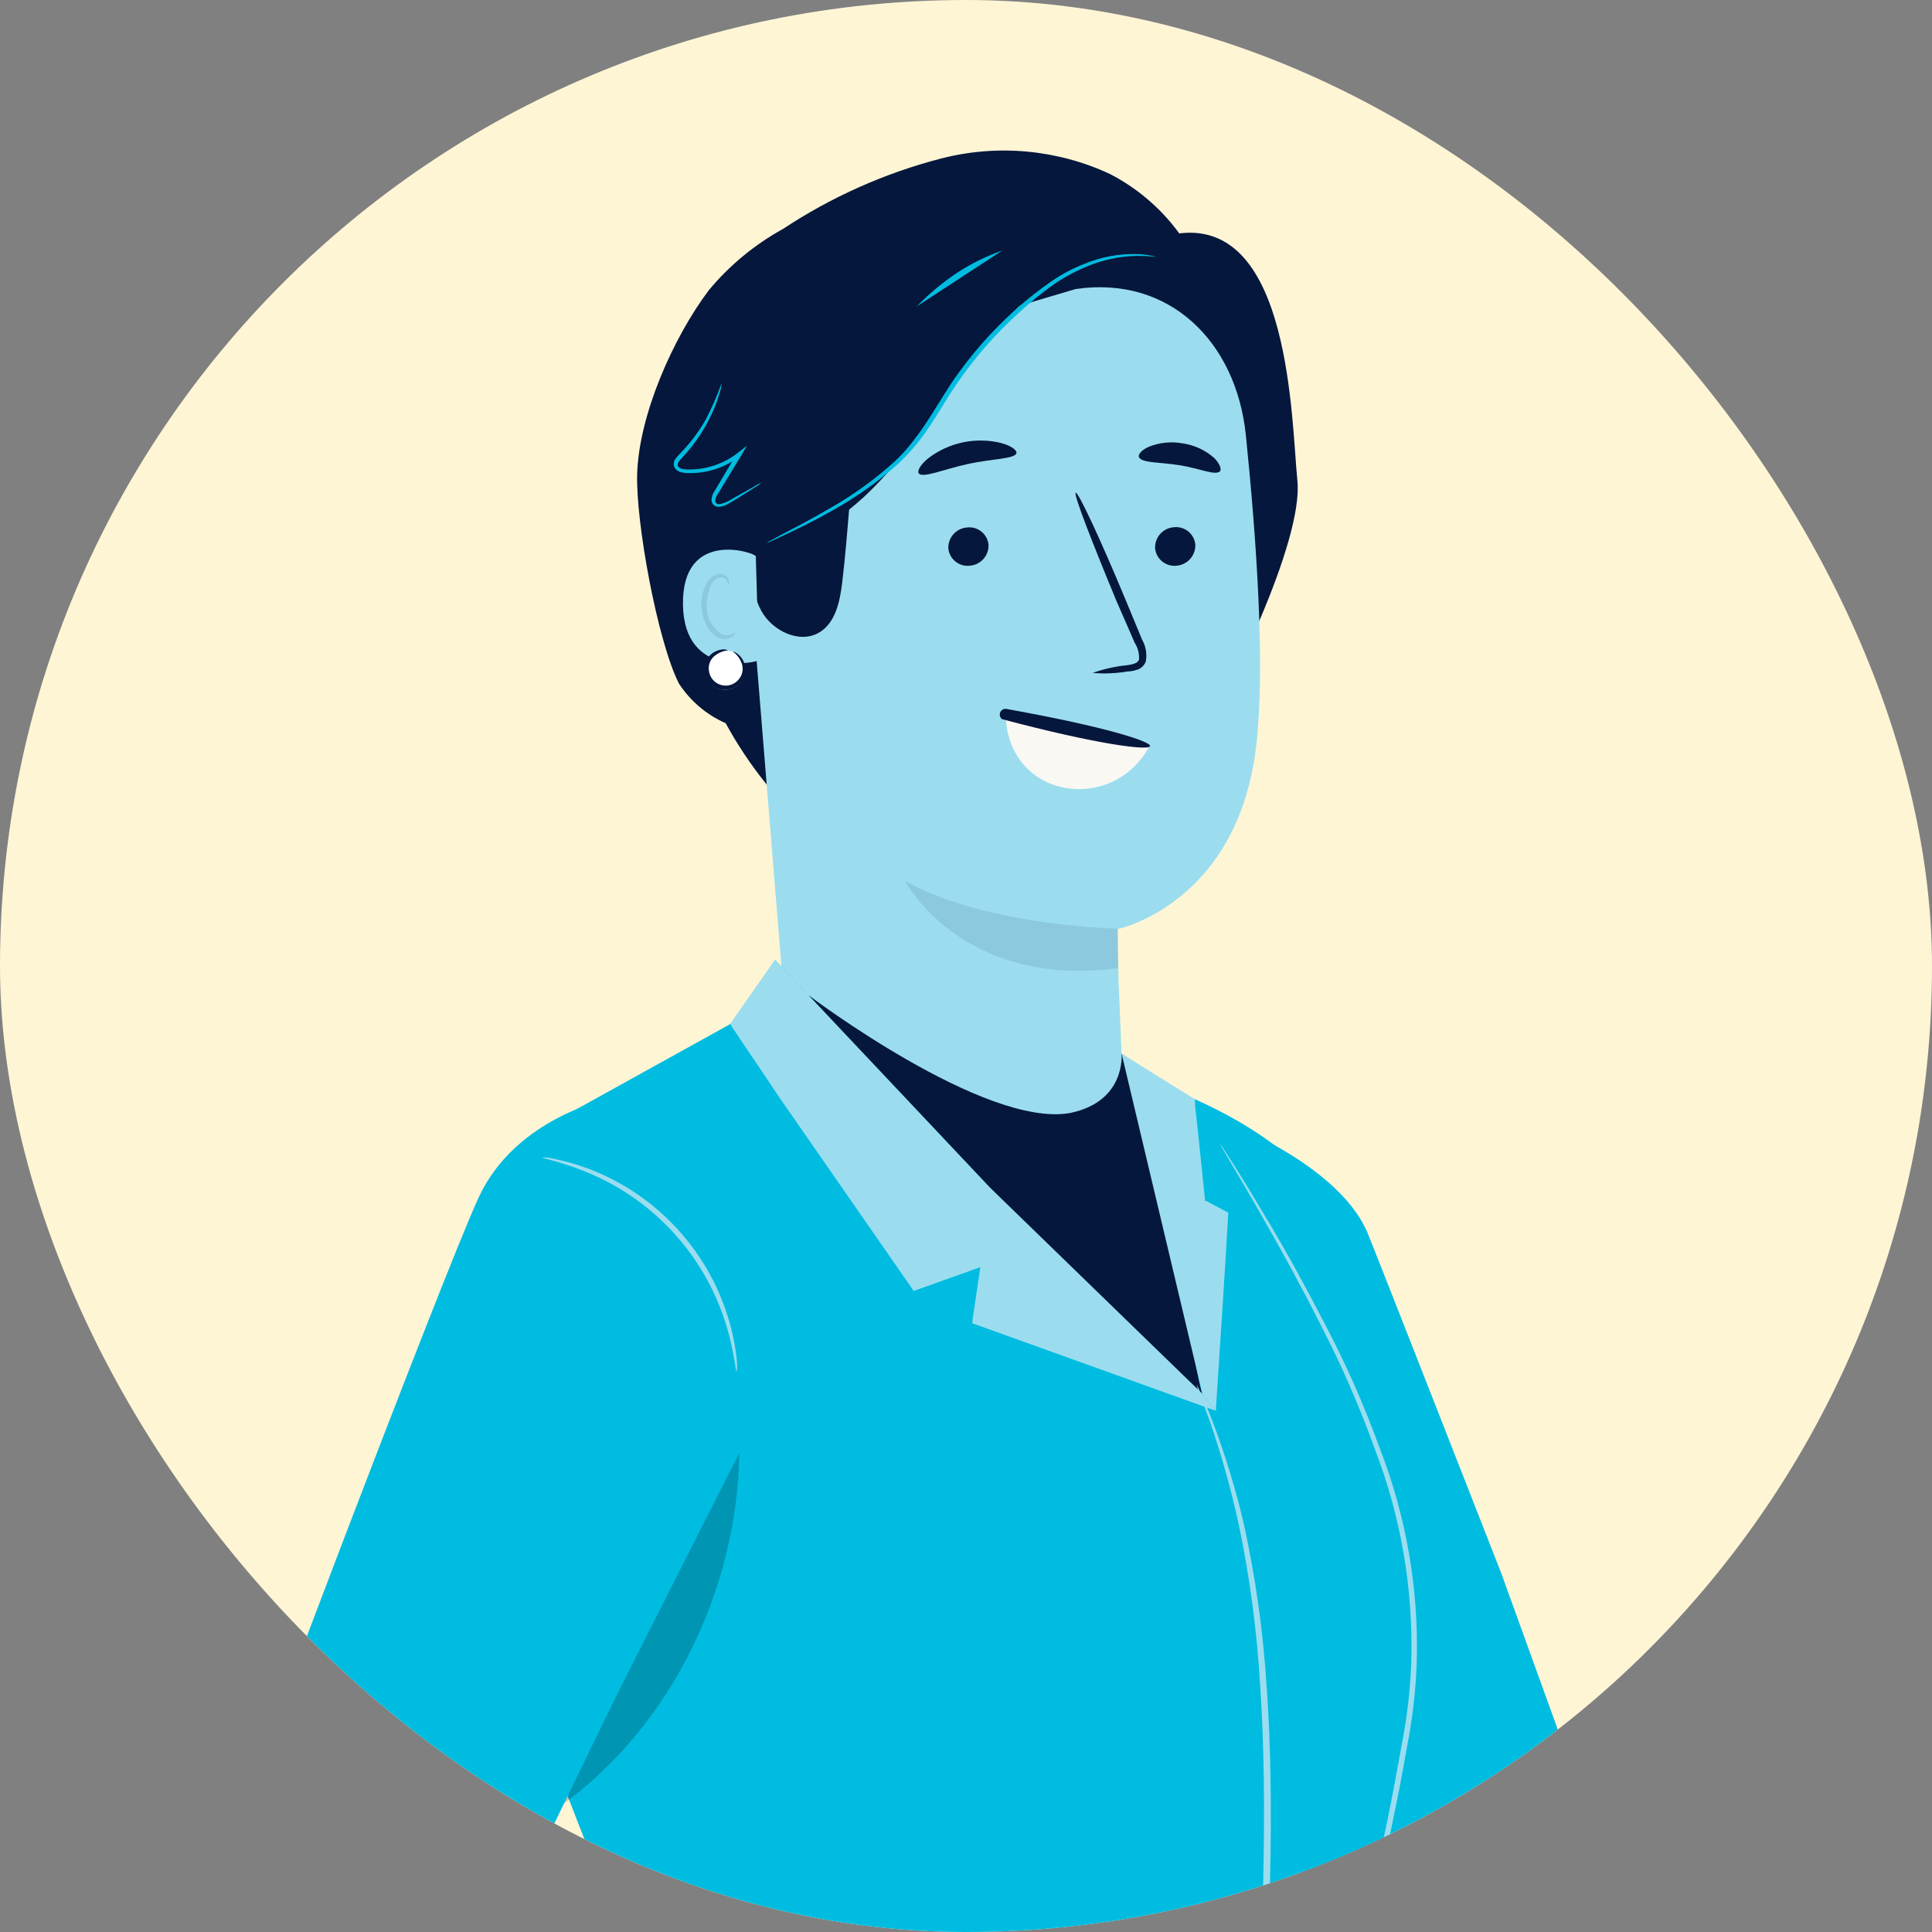
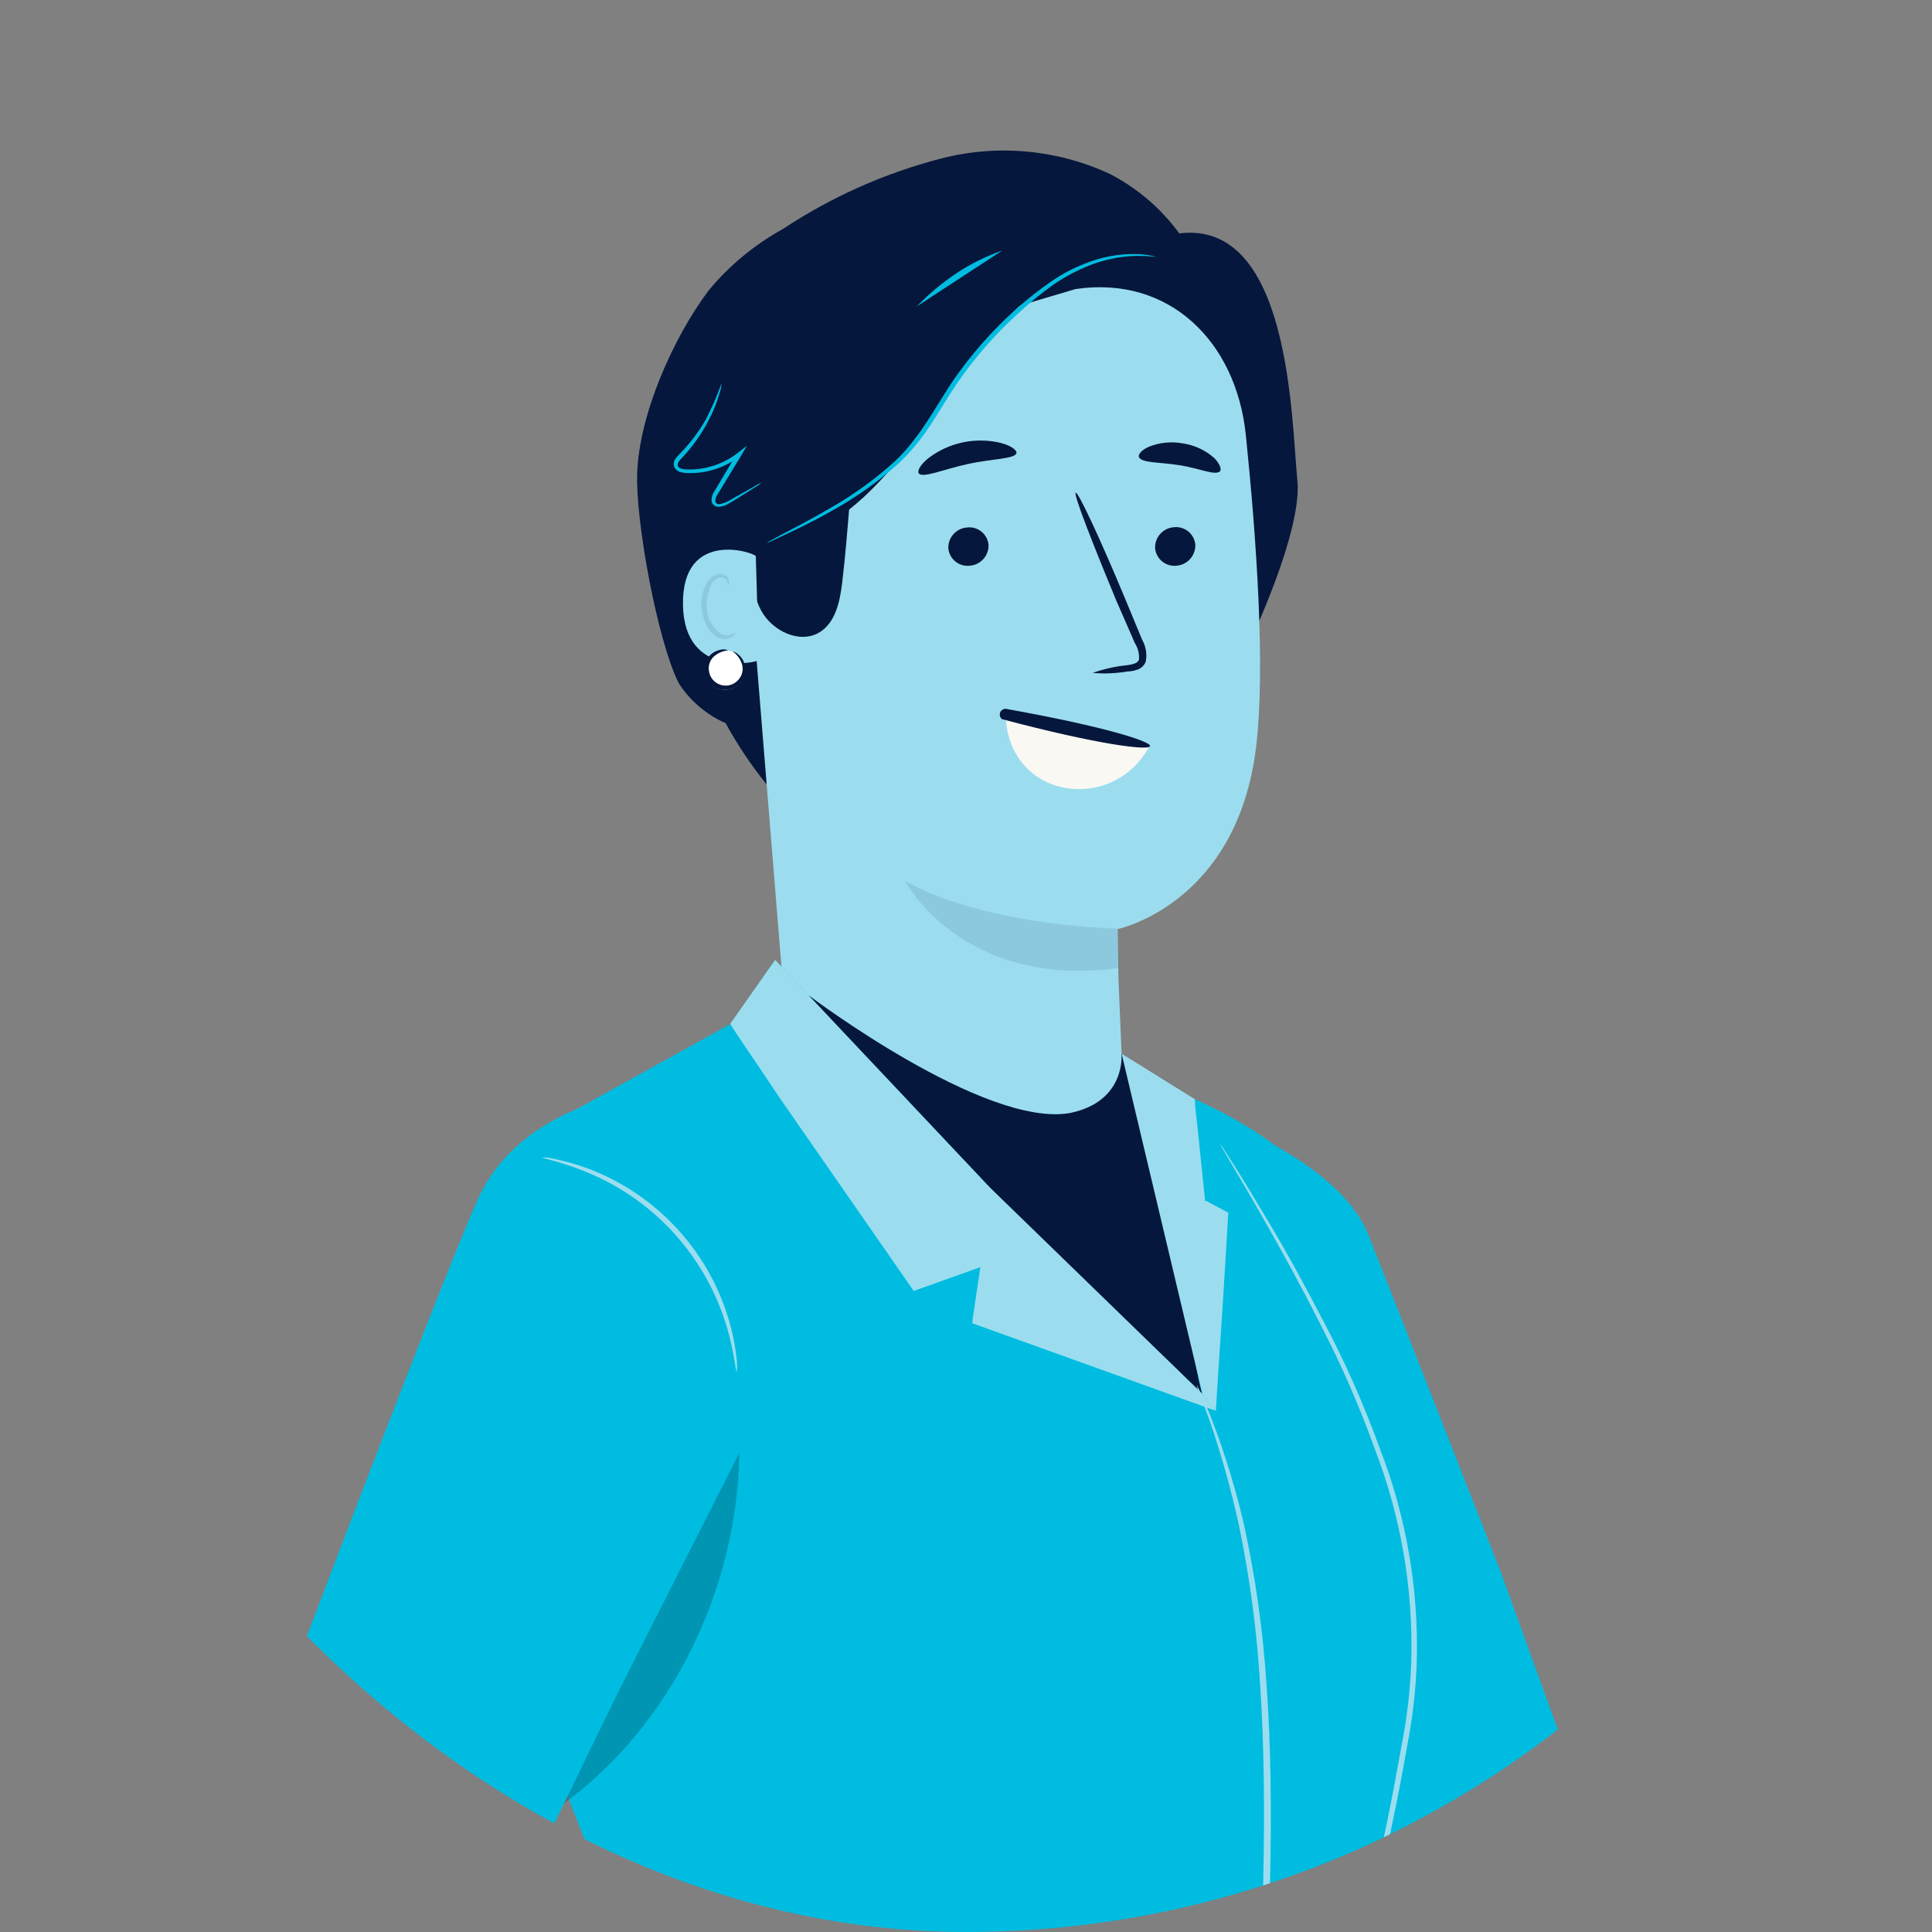
<svg xmlns="http://www.w3.org/2000/svg" width="160" height="160" viewBox="0 0 160 160" fill="none">
  <rect x="0" y="0" width="160" height="160" fill="#808080" stroke="none" />
  <g clip-path="url(#clip0_22244_45934)">
-     <rect width="160" height="160" rx="80" fill="#FEF5D5" />
    <path d="M102.643 138.24C102.643 138.24 105.829 152.911 111.03 160.989C116.862 170.146 121.949 170.146 121.949 170.146C137.324 170.799 135.781 161.961 135.781 161.961L124.329 130.291C124.329 130.291 113.697 103.133 113.239 102.064C110.593 95.908 99.879 92.244 99.879 92.244L102.649 138.235L102.643 138.24Z" fill="#00BCE0" />
    <path d="M100.08 24.126C98.764 19.928 95.83 16.428 91.92 14.409C87.547 12.374 82.598 11.922 77.927 13.13C73.277 14.337 68.857 16.305 64.849 18.957C62.49 20.257 60.399 21.983 58.683 24.059C55.743 27.975 52.917 34.352 52.768 39.239C52.64 43.201 54.438 53.041 56.211 56.582C57.151 58.041 58.503 59.192 60.096 59.891C62.002 63.391 64.515 66.525 67.521 69.146C68.354 66.469 69.202 63.791 70.034 61.099L100.085 24.126H100.08Z" fill="#05173C" />
    <path d="M97.666 19.327L89.84 18.16C94.388 28.222 96.196 51.361 98.894 61.952C101.648 57.707 107.948 44.85 107.445 39.819C106.941 34.789 106.88 18.201 97.666 19.327V19.327Z" fill="#05173C" />
    <path d="M61.129 35.852L65.312 87.377C65.646 91.853 68.719 95.141 73.138 96.781C80.758 99.597 87.218 98.98 90.769 94.391C92.29 92.341 93.04 89.818 92.886 87.269L92.624 81.01C92.562 77.146 92.562 76.94 92.562 76.94C92.562 76.94 102.474 74.895 104.031 61.802C104.802 55.291 104.062 44.701 103.178 36.052C102.377 28.267 96.827 22.805 89.088 23.935L65.034 31.058C62.686 31.402 60.99 33.488 61.139 35.862L61.129 35.852Z" fill="#9BDDEF" />
    <path d="M98.987 45.061C98.884 44.188 98.087 43.561 97.209 43.663C96.309 43.73 95.621 44.501 95.662 45.405V45.431C95.765 46.315 96.561 46.947 97.445 46.849C98.344 46.772 99.028 46.002 98.992 45.097C98.992 45.082 98.992 45.071 98.992 45.056L98.987 45.061Z" fill="#05173C" />
    <path d="M81.862 45.077C81.754 44.203 80.957 43.576 80.084 43.684C79.184 43.751 78.496 44.522 78.537 45.426V45.436C78.64 46.32 79.436 46.952 80.32 46.849C81.224 46.777 81.908 46.007 81.867 45.097V45.077H81.862Z" fill="#05173C" />
    <path d="M93.396 55.61C93.658 55.595 93.92 55.549 94.167 55.467C94.506 55.364 94.773 55.107 94.891 54.773C95.004 54.156 94.896 53.524 94.588 52.985L93.154 49.526C91.119 44.624 89.29 40.724 89.085 40.806C88.879 40.888 90.446 44.917 92.481 49.819C93.01 51.011 93.499 52.157 93.977 53.247C94.234 53.647 94.357 54.12 94.331 54.598C94.269 54.911 93.843 55.014 93.386 55.086C92.399 55.179 91.423 55.395 90.487 55.729C91.459 55.811 92.435 55.77 93.396 55.605V55.61Z" fill="#05173C" />
    <path opacity="0.1" d="M92.602 80.173C79.617 81.905 74.961 72.969 74.961 72.969C82.206 76.925 93.234 76.864 92.561 76.925L92.602 80.173V80.173Z" fill="#05173C" />
    <path d="M82.938 36.694C80.811 36.165 78.56 36.638 76.834 37.984C76.191 38.524 75.95 39.002 76.089 39.207C76.443 39.613 78.082 38.884 80.158 38.426C82.234 37.969 84.043 38.02 84.177 37.522C84.228 37.306 83.802 36.931 82.933 36.7L82.938 36.694Z" fill="#05173C" />
    <path d="M100.556 37.928C99.837 37.291 98.943 36.869 97.992 36.726C97.041 36.546 96.06 36.633 95.166 36.988C94.493 37.281 94.22 37.661 94.333 37.882C94.616 38.349 96.024 38.267 97.668 38.524C99.313 38.781 100.618 39.398 101.024 39.043C101.188 38.868 101.024 38.421 100.556 37.923V37.928Z" fill="#05173C" />
    <path d="M88.796 18.88C88.734 18.788 88.734 18.695 88.734 18.598C88.745 18.7 88.745 18.803 88.796 18.88Z" fill="#263238" />
-     <path d="M60.205 109.952C58.484 104.074 54.157 99.31 48.474 97.029C46.316 96.155 44.902 95.939 44.902 95.857C45.247 95.847 45.586 95.888 45.92 95.98C46.829 96.165 47.724 96.417 48.597 96.736C54.471 98.909 58.915 103.806 60.514 109.86C60.75 110.759 60.919 111.674 61.012 112.599C61.058 112.938 61.058 113.277 61.012 113.616C60.93 113.616 60.848 112.203 60.21 109.952H60.205Z" fill="#263238" />
+     <path d="M60.205 109.952C58.484 104.074 54.157 99.31 48.474 97.029C46.316 96.155 44.902 95.939 44.902 95.857C45.247 95.847 45.586 95.888 45.92 95.98C46.829 96.165 47.724 96.417 48.597 96.736C54.471 98.909 58.915 103.806 60.514 109.86C60.75 110.759 60.919 111.674 61.012 112.599C60.93 113.616 60.848 112.203 60.21 109.952H60.205Z" fill="#263238" />
    <path d="M86.016 115.163L99.526 123.508L102.039 112.316L96.34 89.639L92.882 87.265C92.882 87.265 93.282 91.232 88.596 92.178C81.515 93.421 66.973 82.43 66.973 82.43L86.011 115.163H86.016Z" fill="#05173C" />
    <path d="M96.204 95.574C96.204 95.574 99.164 115.049 99.58 115.445L82.936 99.371L64.195 79.5L60.49 84.803L44.047 93.909L45.748 145.506L51.637 160.624C51.637 160.624 42.551 180.993 40.301 197.833H115.238C114.893 187.17 112.309 161.888 112.309 161.888C112.309 161.888 118.151 145.67 116.625 129.972C115.099 114.273 98.943 91.031 98.943 91.031L96.451 89.859" fill="#00BCE0" />
    <path d="M100.912 97.937L112.042 116.667C112.042 116.667 110.506 101.169 108.224 97.587C105.943 94.006 98.934 91.025 98.934 91.025L100.907 97.932L100.912 97.937Z" fill="#00BCE0" />
    <path d="M112.239 183.343V162.11C113.205 158.672 114.068 154.792 114.906 150.722C115.322 148.667 115.718 146.55 116.108 144.371C116.535 142.167 116.791 139.931 116.874 137.686C117.054 131.684 116.041 125.702 113.893 120.096C112.598 116.484 111.062 112.969 109.294 109.567C107.737 106.484 106.273 103.827 105.029 101.633C103.786 99.439 102.778 97.717 102.08 96.546L101.288 95.194C101.196 95.045 101.108 94.886 101.031 94.727C101.155 94.86 101.257 95.009 101.345 95.163L102.187 96.474C102.922 97.625 103.94 99.32 105.24 101.499C106.54 103.678 108.01 106.35 109.592 109.403C111.401 112.809 112.963 116.34 114.274 119.962C116.473 125.62 117.511 131.663 117.326 137.727C117.249 139.998 116.987 142.254 116.555 144.484C116.17 146.663 115.774 148.801 115.342 150.835C114.489 154.946 113.631 158.78 112.614 162.243V162.192C112.552 168.733 112.46 174.078 112.46 177.89C112.388 179.751 112.388 181.256 112.388 182.274V183.425C112.398 183.558 112.398 183.692 112.388 183.82C112.316 183.666 112.264 183.507 112.234 183.343H112.239Z" fill="#9BDDEF" />
    <g opacity="0.2">
      <path d="M61.23 120.311C61.076 131.574 55.583 142.998 46.426 149.555L61.23 120.311V120.311Z" fill="black" />
    </g>
    <path d="M61.129 119.638L42.866 157.283L68.698 197.827H40.302C40.302 197.827 25.112 178.1 21.181 172.725C18.401 168.917 16.032 161.847 17.476 156.934C18.493 153.486 36.545 105.897 39.629 99.191C42.712 92.485 50.538 90.959 50.538 90.959C59.777 93.718 61.129 119.633 61.129 119.633V119.638Z" fill="#00BCE0" />
    <path d="M60.205 109.952C58.484 104.074 54.157 99.31 48.474 97.029C46.316 96.155 44.902 95.939 44.902 95.857C45.247 95.847 45.586 95.888 45.92 95.98C46.829 96.165 47.724 96.417 48.597 96.736C54.471 98.909 58.915 103.806 60.514 109.86C60.75 110.759 60.919 111.674 61.012 112.599C61.058 112.938 61.058 113.277 61.012 113.616C60.93 113.616 60.848 112.203 60.21 109.952H60.205Z" fill="#9BDDEF" />
    <path d="M103.598 196.816V194.386C103.649 192.207 103.721 189.155 103.803 185.414C104.009 177.793 104.302 167.351 104.615 155.815C104.739 150.024 104.698 144.52 104.358 139.536C104.096 135.117 103.516 130.718 102.616 126.381C101.984 123.462 101.183 120.584 100.217 117.763L99.364 115.482C99.251 115.22 99.158 114.947 99.102 114.67C99.24 114.922 99.359 115.179 99.466 115.441C99.682 115.949 100.027 116.674 100.412 117.691C101.476 120.497 102.349 123.37 103.027 126.288C103.978 130.646 104.6 135.065 104.888 139.515C105.253 144.489 105.314 150.014 105.181 155.795C104.847 167.362 104.435 177.814 104.163 185.393C104.009 189.139 103.891 192.192 103.809 194.355C103.747 195.372 103.675 196.184 103.675 196.796C103.675 197.078 103.649 197.361 103.593 197.638C103.572 197.366 103.572 197.089 103.593 196.816H103.598Z" fill="#9BDDEF" />
    <path d="M83.281 59.188L95.203 61.772C92.181 67.456 83.471 66.217 83.281 59.188Z" fill="#F9F8F3" />
    <path d="M82.984 59.556C82.897 59.49 82.835 59.392 82.809 59.284C82.784 59.176 82.799 59.063 82.845 58.965C82.897 58.868 82.974 58.786 83.076 58.745C83.179 58.698 83.292 58.688 83.395 58.719C99.89 61.679 98.616 63.714 82.979 59.556H82.984Z" fill="#05173C" />
    <path d="M100.284 116.271C100.278 116.364 100.284 116.271 100.284 116.271V116.271Z" fill="#263238" />
    <path d="M99.802 99.474V99.407L99.731 99.371L99.802 99.474Z" fill="#263238" />
    <path d="M101.441 100.451V100.539L101.513 100.585L101.441 100.451Z" fill="#263238" />
    <path d="M98.719 23.982C97.732 22.066 95.754 20.873 93.595 20.894C91.473 20.95 89.412 21.613 87.66 22.805C80.076 27.482 76.412 38.381 68.909 43.216C67.07 44.403 64.603 43.437 63.046 44.989C61.489 46.541 60.533 48.961 61.469 50.945C60.338 49.634 59.403 48.17 58.694 46.597C58 44.989 58.026 43.16 58.766 41.567C59.398 40.41 60.538 39.552 60.78 38.206C61.032 37.07 60.559 35.914 60.569 34.748C60.672 33.566 61.047 32.42 61.664 31.408C64.382 25.94 68.534 21.31 73.678 18.016C77.08 15.92 80.985 14.789 84.978 14.748C88.991 14.738 92.876 16.166 95.923 18.772C97.675 20.313 99.515 21.901 98.688 24.095" fill="#05173C" />
    <path d="M62.213 44.999C62.213 46.91 62.131 48.93 63.056 50.6C63.98 52.27 66.247 53.354 67.876 52.362C69.201 51.545 69.556 49.809 69.746 48.257C70.281 43.791 70.45 39.285 71.026 34.824L62.213 44.994V44.999Z" fill="#05173C" />
    <path d="M75.914 25.38C76.942 24.321 78.077 23.376 79.306 22.564C80.462 21.809 81.705 21.202 83.005 20.75" fill="#00BCE0" />
    <path d="M95.784 21.285C95.784 21.285 95.203 21.192 94.16 21.192C92.68 21.218 91.221 21.536 89.864 22.132C88.929 22.528 88.04 23.016 87.207 23.597C86.252 24.28 85.337 25.02 84.474 25.812C82.475 27.605 80.697 29.635 79.186 31.855C78.389 33.037 77.691 34.26 76.93 35.385C76.206 36.485 75.353 37.497 74.392 38.401C72.742 39.881 70.928 41.171 68.991 42.245C67.347 43.185 65.975 43.833 65.019 44.285L63.919 44.794C63.667 44.907 63.534 44.963 63.523 44.943C63.636 44.855 63.76 44.784 63.888 44.727L64.957 44.151C65.897 43.663 67.239 42.97 68.857 42.019C70.764 40.925 72.542 39.63 74.166 38.15C75.106 37.245 75.933 36.233 76.627 35.133C77.377 34.023 78.076 32.805 78.873 31.603C80.409 29.363 82.213 27.317 84.248 25.514C85.142 24.722 86.082 23.982 87.064 23.304C87.917 22.713 88.841 22.225 89.808 21.85C91.185 21.279 92.665 21.002 94.155 21.043C94.561 21.053 94.967 21.1 95.368 21.177C95.506 21.202 95.645 21.238 95.779 21.29L95.784 21.285Z" fill="#00BCE0" />
    <path d="M63.086 39.953C62.916 40.107 62.726 40.246 62.521 40.359L60.897 41.382L60.332 41.71C60.116 41.849 59.869 41.937 59.617 41.962C59.463 41.988 59.309 41.962 59.175 41.88C59.032 41.788 58.939 41.628 58.924 41.459C58.924 41.156 59.026 40.863 59.206 40.621C59.772 39.681 60.383 38.612 61.087 37.502L61.349 37.728C60.727 38.216 60.028 38.591 59.283 38.838C58.538 39.09 57.752 39.203 56.961 39.177C56.755 39.177 56.555 39.151 56.359 39.095C56.133 39.038 55.943 38.884 55.84 38.673C55.758 38.447 55.794 38.201 55.933 38.005C56.036 37.856 56.159 37.718 56.288 37.594C57.12 36.752 57.839 35.801 58.43 34.778C58.944 33.797 59.391 32.779 59.756 31.736C59.736 32.034 59.674 32.332 59.576 32.62C59.345 33.411 59.026 34.177 58.636 34.902C58.066 35.986 57.351 36.988 56.514 37.882C56.277 38.118 56.046 38.391 56.139 38.596C56.231 38.802 56.601 38.889 56.945 38.879C57.69 38.9 58.435 38.787 59.145 38.55C59.849 38.314 60.511 37.964 61.097 37.507L61.858 36.916L61.37 37.743L59.489 40.842C59.34 41.027 59.252 41.253 59.227 41.489C59.252 41.664 59.417 41.782 59.592 41.757H59.612C60.028 41.659 60.419 41.479 60.768 41.238L62.449 40.297C62.644 40.159 62.855 40.051 63.076 39.968L63.086 39.953Z" fill="#00BCE0" />
    <path d="M62.593 46.069C62.469 45.74 56.462 43.772 56.56 50.082C56.657 56.275 62.819 54.841 62.829 54.661C62.839 54.481 62.593 46.064 62.593 46.064V46.069Z" fill="#9BDDEF" />
    <path opacity="0.1" d="M60.888 52.363C60.888 52.363 60.78 52.44 60.605 52.533C60.348 52.636 60.066 52.636 59.809 52.533C58.992 52.034 58.504 51.135 58.534 50.179C58.514 49.681 58.601 49.182 58.791 48.72C58.884 48.309 59.182 47.975 59.578 47.836C59.829 47.764 60.096 47.882 60.215 48.119C60.302 48.288 60.261 48.412 60.292 48.422C60.323 48.432 60.425 48.314 60.369 48.067C60.328 47.918 60.235 47.785 60.112 47.687C59.942 47.559 59.732 47.502 59.521 47.538C59.012 47.651 58.601 48.021 58.426 48.509C58.169 49.049 58.056 49.64 58.093 50.236C58.154 51.464 58.807 52.615 59.701 52.887C60.035 52.975 60.395 52.913 60.672 52.713C60.878 52.517 60.908 52.379 60.883 52.368L60.888 52.363Z" fill="#05173C" />
    <path d="M60.291 53.875C59.402 53.736 58.565 54.343 58.426 55.237C58.287 56.126 58.894 56.964 59.788 57.102C60.564 57.226 61.319 56.773 61.581 56.033C61.848 55.242 61.494 54.374 60.749 53.993" fill="white" />
    <path d="M60.71 53.973C61.059 54.23 61.321 54.594 61.45 55.011C61.578 55.447 61.475 55.92 61.178 56.264C60.694 56.861 59.821 56.953 59.22 56.47C58.937 56.244 58.757 55.915 58.711 55.555C58.639 55.103 58.803 54.651 59.142 54.348C59.466 54.075 59.862 53.906 60.283 53.86C60.283 53.86 60.16 53.777 59.908 53.777C59.548 53.798 59.209 53.931 58.927 54.153C58.495 54.502 58.269 55.047 58.336 55.602C58.433 56.542 59.276 57.22 60.217 57.123C60.674 57.076 61.095 56.84 61.378 56.48C61.732 56.044 61.83 55.458 61.64 54.928C61.527 54.589 61.306 54.301 61.013 54.096C60.787 53.957 60.705 53.947 60.705 53.973H60.71Z" fill="#05173C" />
    <path d="M99.58 115.444L100.665 116.826L100.444 116.749L85.475 111.369L80.691 109.648L80.526 109.586V109.411C80.752 107.895 80.968 106.405 81.189 104.941C81.189 104.941 81.205 104.823 81.189 104.941L75.819 106.857L75.665 106.909L75.583 106.785L64.597 90.964C63.322 89.042 62.279 87.516 61.544 86.426L60.732 85.213C60.63 85.08 60.547 84.931 60.48 84.777L64.196 79.494L81.924 98.291L99.58 115.439V115.444Z" fill="#9BDDEF" />
    <path d="M98.94 91.026C98.976 91.237 98.991 91.448 98.981 91.659C99.032 92.054 99.094 92.604 99.166 93.298C99.315 94.752 99.531 96.823 99.798 99.407L99.737 99.372L99.808 99.474V99.407L101.638 100.389H101.72V100.471C101.473 104.803 101.119 110.322 100.703 116.576V116.838L100.667 116.828L99.582 115.445L92.887 87.26L98.94 91.026V91.026Z" fill="#9BDDEF" />
  </g>
  <defs>
    <clipPath id="clip0_22244_45934">
      <rect width="160" height="160" rx="80" fill="white" />
    </clipPath>
  </defs>
</svg>